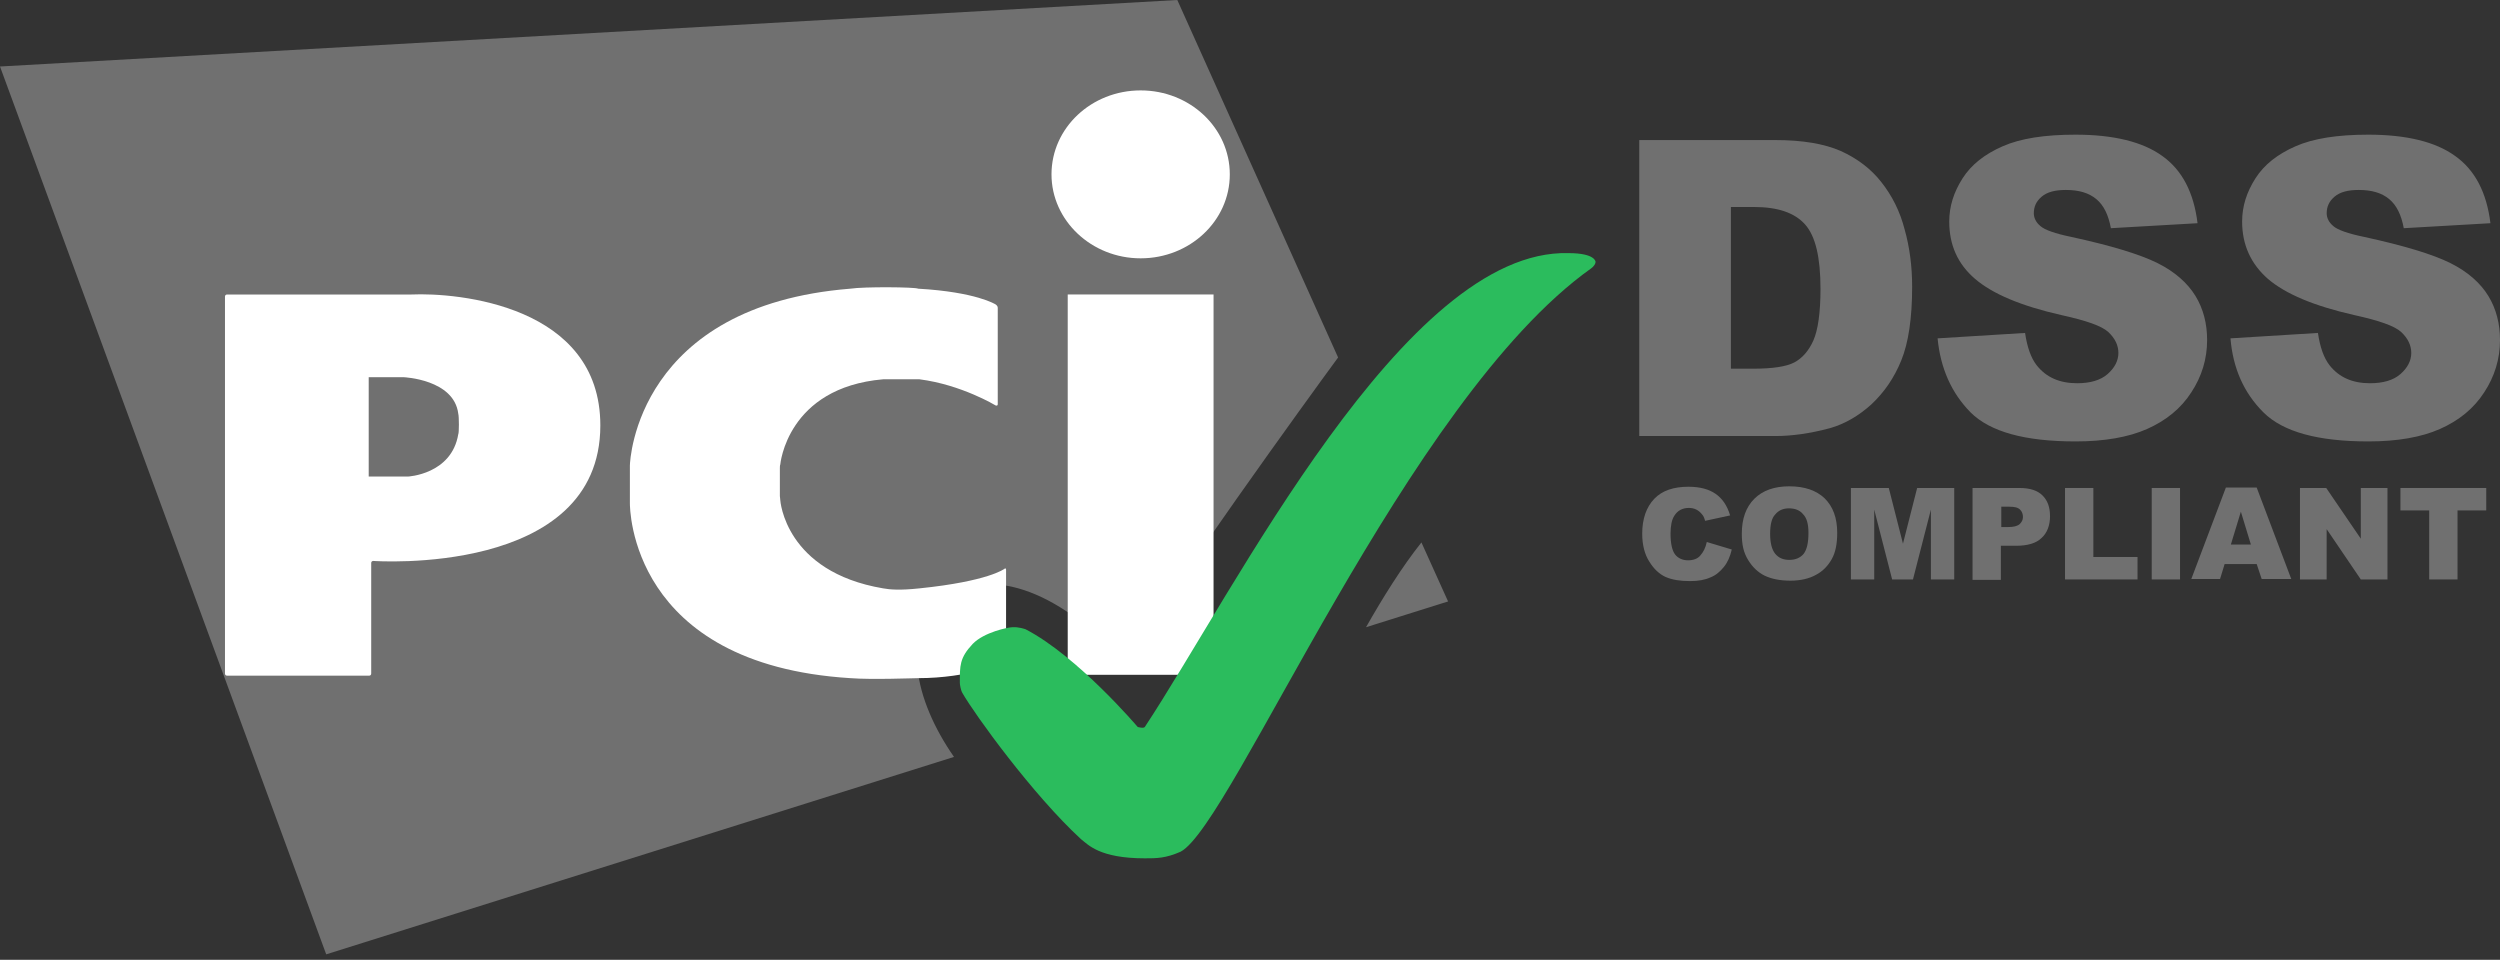
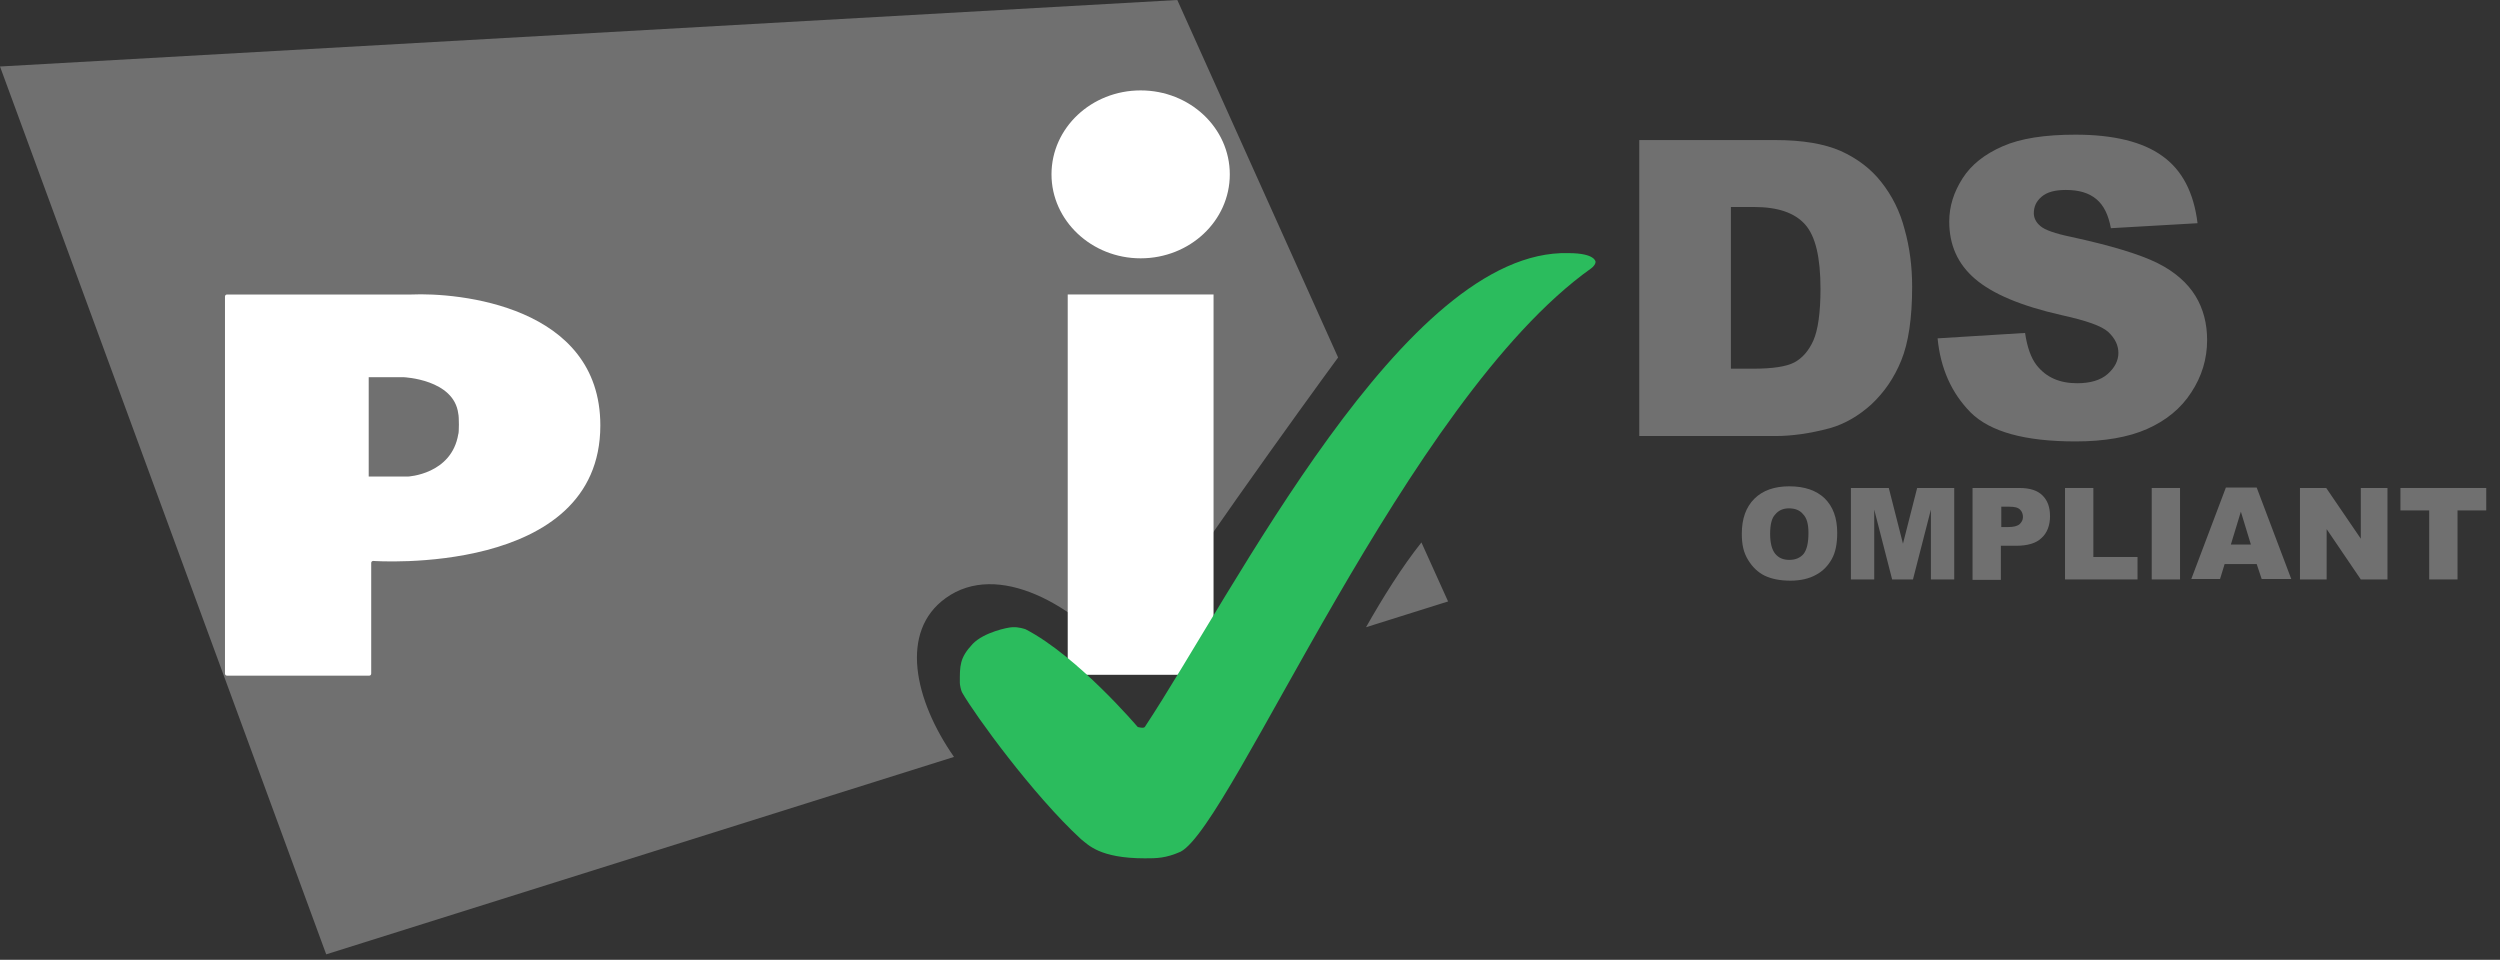
<svg xmlns="http://www.w3.org/2000/svg" width="112" height="43" viewBox="0 0 112 43" fill="none">
  <rect x="0" y="0" width="112" height="43" fill="#333333" stroke="none" />
-   <path d="M76.464 24.282L77.584 24.618C77.509 24.934 77.397 25.195 77.229 25.4C77.061 25.605 76.874 25.772 76.632 25.865C76.389 25.977 76.09 26.033 75.717 26.033C75.269 26.033 74.915 25.977 74.616 25.847C74.336 25.716 74.093 25.493 73.888 25.158C73.683 24.841 73.571 24.413 73.571 23.91C73.571 23.24 73.757 22.718 74.112 22.346C74.467 21.973 74.989 21.806 75.642 21.806C76.165 21.806 76.557 21.918 76.856 22.122C77.154 22.327 77.378 22.644 77.509 23.091L76.389 23.333C76.352 23.202 76.314 23.109 76.258 23.053C76.184 22.96 76.109 22.886 75.997 22.83C75.885 22.774 75.773 22.755 75.661 22.755C75.381 22.755 75.157 22.867 75.008 23.109C74.896 23.277 74.84 23.556 74.84 23.91C74.84 24.357 74.915 24.674 75.045 24.841C75.176 25.009 75.381 25.102 75.624 25.102C75.866 25.102 76.053 25.027 76.165 24.897C76.314 24.729 76.408 24.543 76.464 24.282Z" fill="white" fill-opacity="0.3" />
  <path d="M78.033 23.91C78.033 23.239 78.22 22.718 78.593 22.346C78.966 21.973 79.489 21.787 80.161 21.787C80.851 21.787 81.374 21.973 81.747 22.327C82.12 22.7 82.307 23.202 82.307 23.873C82.307 24.357 82.232 24.748 82.064 25.046C81.896 25.344 81.672 25.586 81.355 25.753C81.056 25.921 80.665 26.014 80.217 26.014C79.75 26.014 79.377 25.94 79.059 25.791C78.761 25.642 78.518 25.418 78.313 25.083C78.108 24.748 78.033 24.394 78.033 23.91ZM79.302 23.91C79.302 24.32 79.377 24.617 79.526 24.804C79.675 24.99 79.881 25.083 80.161 25.083C80.441 25.083 80.646 24.99 80.795 24.822C80.945 24.636 81.019 24.32 81.019 23.873C81.019 23.482 80.945 23.202 80.776 23.035C80.627 22.849 80.403 22.774 80.142 22.774C79.881 22.774 79.675 22.867 79.526 23.053C79.377 23.202 79.302 23.5 79.302 23.91Z" fill="white" fill-opacity="0.3" />
  <path d="M82.957 21.862H84.618L85.253 24.357L85.888 21.862H87.549V25.959H86.504V22.83L85.701 25.959H84.768L83.965 22.83V25.959H82.92V21.862H82.957Z" fill="white" fill-opacity="0.3" />
  <path d="M88.37 21.862H90.479C90.945 21.862 91.281 21.974 91.505 22.197C91.729 22.42 91.841 22.718 91.841 23.128C91.841 23.538 91.711 23.873 91.468 24.096C91.225 24.338 90.834 24.45 90.33 24.45H89.639V25.977H88.37V21.862ZM89.639 23.612H89.956C90.199 23.612 90.367 23.575 90.479 23.482C90.572 23.389 90.628 23.296 90.628 23.165C90.628 23.035 90.591 22.923 90.498 22.83C90.404 22.737 90.255 22.7 90.012 22.7H89.658V23.612H89.639Z" fill="white" fill-opacity="0.3" />
  <path d="M92.513 21.862H93.782V24.953H95.761V25.959H92.513V21.862Z" fill="white" fill-opacity="0.3" />
  <path d="M96.397 21.862H97.666V25.959H96.397V21.862Z" fill="white" fill-opacity="0.3" />
  <path d="M101.1 25.27H99.663L99.458 25.94H98.17L99.719 21.843H101.1L102.649 25.94H101.324L101.1 25.27ZM100.839 24.394L100.391 22.923L99.943 24.394H100.839Z" fill="white" fill-opacity="0.3" />
  <path d="M103.039 21.862H104.215L105.764 24.134V21.862H106.959V25.959H105.764L104.234 23.705V25.959H103.039V21.862Z" fill="white" fill-opacity="0.3" />
  <path d="M107.521 21.862H111.384V22.867H110.097V25.959H108.828V22.867H107.54V21.862H107.521Z" fill="white" fill-opacity="0.3" />
  <path d="M61.198 28.1L64.874 26.945L63.68 24.301C62.803 25.4 61.925 26.815 61.198 28.1ZM59.947 16.015L52.743 0L0 2.979L14.614 42.755L42.739 33.91C40.948 31.34 40.294 28.286 42.366 26.796C44.681 25.12 48.17 27.057 50.392 29.794C52.538 26.219 58.566 17.895 59.947 16.015Z" fill="white" fill-opacity="0.3" />
  <path d="M51.101 11.573C53.303 11.573 55.095 9.897 55.095 7.812C55.095 5.726 53.303 4.05 51.101 4.05C48.898 4.05 47.107 5.726 47.107 7.812C47.107 9.879 48.898 11.573 51.101 11.573ZM47.834 13.193H54.367V30.232H47.834V13.193Z" fill="white" />
-   <path d="M44.606 18.165C44.662 18.184 44.699 18.165 44.699 18.109V13.789C44.699 13.733 44.662 13.678 44.606 13.64C44.606 13.64 43.747 13.082 41.134 12.933C41.004 12.858 38.708 12.839 38.092 12.933C28.574 13.696 28.219 20.567 28.219 20.865V22.541C28.219 22.746 28.219 29.767 38.092 30.381C39.063 30.456 40.948 30.381 41.134 30.381C43.411 30.381 44.979 29.692 44.979 29.692C45.035 29.673 45.072 29.618 45.072 29.562V25.521C45.072 25.465 45.035 25.446 44.998 25.484C44.998 25.484 44.288 26.042 41.19 26.359C40.313 26.452 39.884 26.415 39.566 26.359C35.162 25.614 34.957 22.411 34.957 22.411C34.957 22.355 34.938 22.262 34.938 22.225V20.996C34.938 20.94 34.938 20.847 34.957 20.809C34.957 20.809 35.255 17.365 39.566 16.992H41.19C43.075 17.234 44.606 18.165 44.606 18.165Z" fill="white" />
  <path d="M10.079 30.176C10.079 30.232 10.117 30.27 10.173 30.27H16.537C16.593 30.27 16.63 30.232 16.63 30.176V25.223C16.63 25.167 16.668 25.13 16.724 25.13C16.724 25.13 26.895 25.856 26.895 19.059C26.895 13.678 20.512 13.1 18.422 13.194C18.384 13.194 10.173 13.194 10.173 13.194C10.117 13.194 10.079 13.231 10.079 13.287V30.176ZM16.518 21.35V16.899H18.086C18.086 16.899 20.344 16.992 20.531 18.538C20.568 18.65 20.568 19.413 20.531 19.45C20.232 21.257 18.273 21.35 18.273 21.35H16.518Z" fill="white" />
  <path d="M51.287 38.453C51.81 38.453 52.22 38.453 52.892 38.156C55.207 36.945 63.027 17.895 71.276 12.029C71.332 11.992 71.388 11.936 71.425 11.88C71.481 11.806 71.481 11.732 71.481 11.732C71.481 11.732 71.481 11.34 70.268 11.34C62.933 11.136 55.3 26.498 51.287 32.569C51.231 32.644 50.97 32.569 50.97 32.569C50.97 32.569 48.282 29.403 45.95 28.193C45.894 28.174 45.632 28.081 45.352 28.1C45.166 28.1 44.083 28.323 43.579 28.845C42.982 29.478 43.001 29.832 43.001 30.595C43.001 30.651 43.038 30.912 43.113 31.042C43.691 32.048 46.285 35.623 48.432 37.597C48.749 37.839 49.253 38.453 51.287 38.453Z" fill="#2BBC5D" />
  <path d="M73.439 6.275H79.542C80.755 6.275 81.726 6.443 82.454 6.759C83.2 7.095 83.816 7.56 84.282 8.156C84.768 8.77 85.122 9.478 85.328 10.279C85.552 11.079 85.664 11.936 85.664 12.849C85.664 14.264 85.496 15.363 85.178 16.145C84.861 16.927 84.413 17.578 83.835 18.119C83.256 18.64 82.64 18.994 81.987 19.18C81.091 19.422 80.27 19.534 79.542 19.534H73.439V6.275ZM77.545 9.273V16.517H78.553C79.411 16.517 80.027 16.424 80.382 16.238C80.736 16.052 81.035 15.716 81.24 15.251C81.446 14.785 81.558 14.003 81.558 12.942C81.558 11.527 81.334 10.577 80.867 10.055C80.4 9.534 79.654 9.273 78.571 9.273H77.545Z" fill="white" fill-opacity="0.3" />
  <path d="M86.804 15.158L90.723 14.916C90.817 15.549 90.984 16.033 91.246 16.368C91.675 16.908 92.272 17.169 93.056 17.169C93.635 17.169 94.101 17.038 94.419 16.759C94.736 16.48 94.904 16.163 94.904 15.809C94.904 15.474 94.754 15.158 94.456 14.878C94.157 14.599 93.448 14.357 92.347 14.115C90.537 13.705 89.267 13.165 88.484 12.495C87.7 11.825 87.326 10.968 87.326 9.925C87.326 9.236 87.532 8.603 87.924 7.988C88.316 7.374 88.913 6.908 89.715 6.555C90.518 6.201 91.6 6.033 92.981 6.033C94.68 6.033 95.986 6.35 96.864 6.983C97.759 7.616 98.282 8.622 98.45 10L94.568 10.223C94.456 9.627 94.251 9.199 93.915 8.92C93.579 8.64 93.131 8.51 92.552 8.51C92.067 8.51 91.712 8.603 91.47 8.808C91.227 9.013 91.115 9.255 91.115 9.553C91.115 9.758 91.209 9.962 91.414 10.13C91.6 10.297 92.067 10.465 92.795 10.614C94.587 11.005 95.874 11.396 96.658 11.787C97.442 12.178 98.002 12.681 98.357 13.258C98.711 13.836 98.879 14.506 98.879 15.232C98.879 16.089 98.636 16.871 98.17 17.579C97.703 18.305 97.031 18.845 96.192 19.217C95.352 19.59 94.269 19.776 92.981 19.776C90.723 19.776 89.156 19.348 88.278 18.472C87.42 17.597 86.934 16.498 86.804 15.158Z" fill="white" fill-opacity="0.3" />
-   <path d="M99.925 15.158L103.844 14.916C103.937 15.549 104.105 16.033 104.367 16.368C104.796 16.908 105.393 17.169 106.177 17.169C106.756 17.169 107.222 17.038 107.539 16.759C107.857 16.48 108.025 16.163 108.025 15.809C108.025 15.474 107.875 15.158 107.577 14.878C107.278 14.599 106.569 14.357 105.468 14.115C103.657 13.705 102.388 13.165 101.604 12.495C100.839 11.825 100.447 10.968 100.447 9.925C100.447 9.236 100.653 8.603 101.045 7.988C101.437 7.374 102.034 6.908 102.836 6.555C103.639 6.201 104.721 6.033 106.102 6.033C107.801 6.033 109.107 6.35 109.984 6.983C110.88 7.616 111.403 8.622 111.571 10L107.689 10.223C107.577 9.627 107.372 9.199 107.036 8.92C106.7 8.64 106.252 8.51 105.673 8.51C105.188 8.51 104.833 8.603 104.591 8.808C104.348 9.013 104.236 9.255 104.236 9.553C104.236 9.758 104.329 9.962 104.535 10.13C104.721 10.297 105.188 10.465 105.916 10.614C107.707 11.005 108.995 11.396 109.779 11.787C110.563 12.178 111.123 12.681 111.477 13.258C111.832 13.836 112 14.506 112 15.232C112 16.089 111.757 16.871 111.291 17.579C110.824 18.305 110.152 18.845 109.313 19.217C108.473 19.59 107.39 19.776 106.102 19.776C103.844 19.776 102.276 19.348 101.399 18.472C100.522 17.597 100.037 16.498 99.925 15.158Z" fill="white" fill-opacity="0.3" />
</svg>